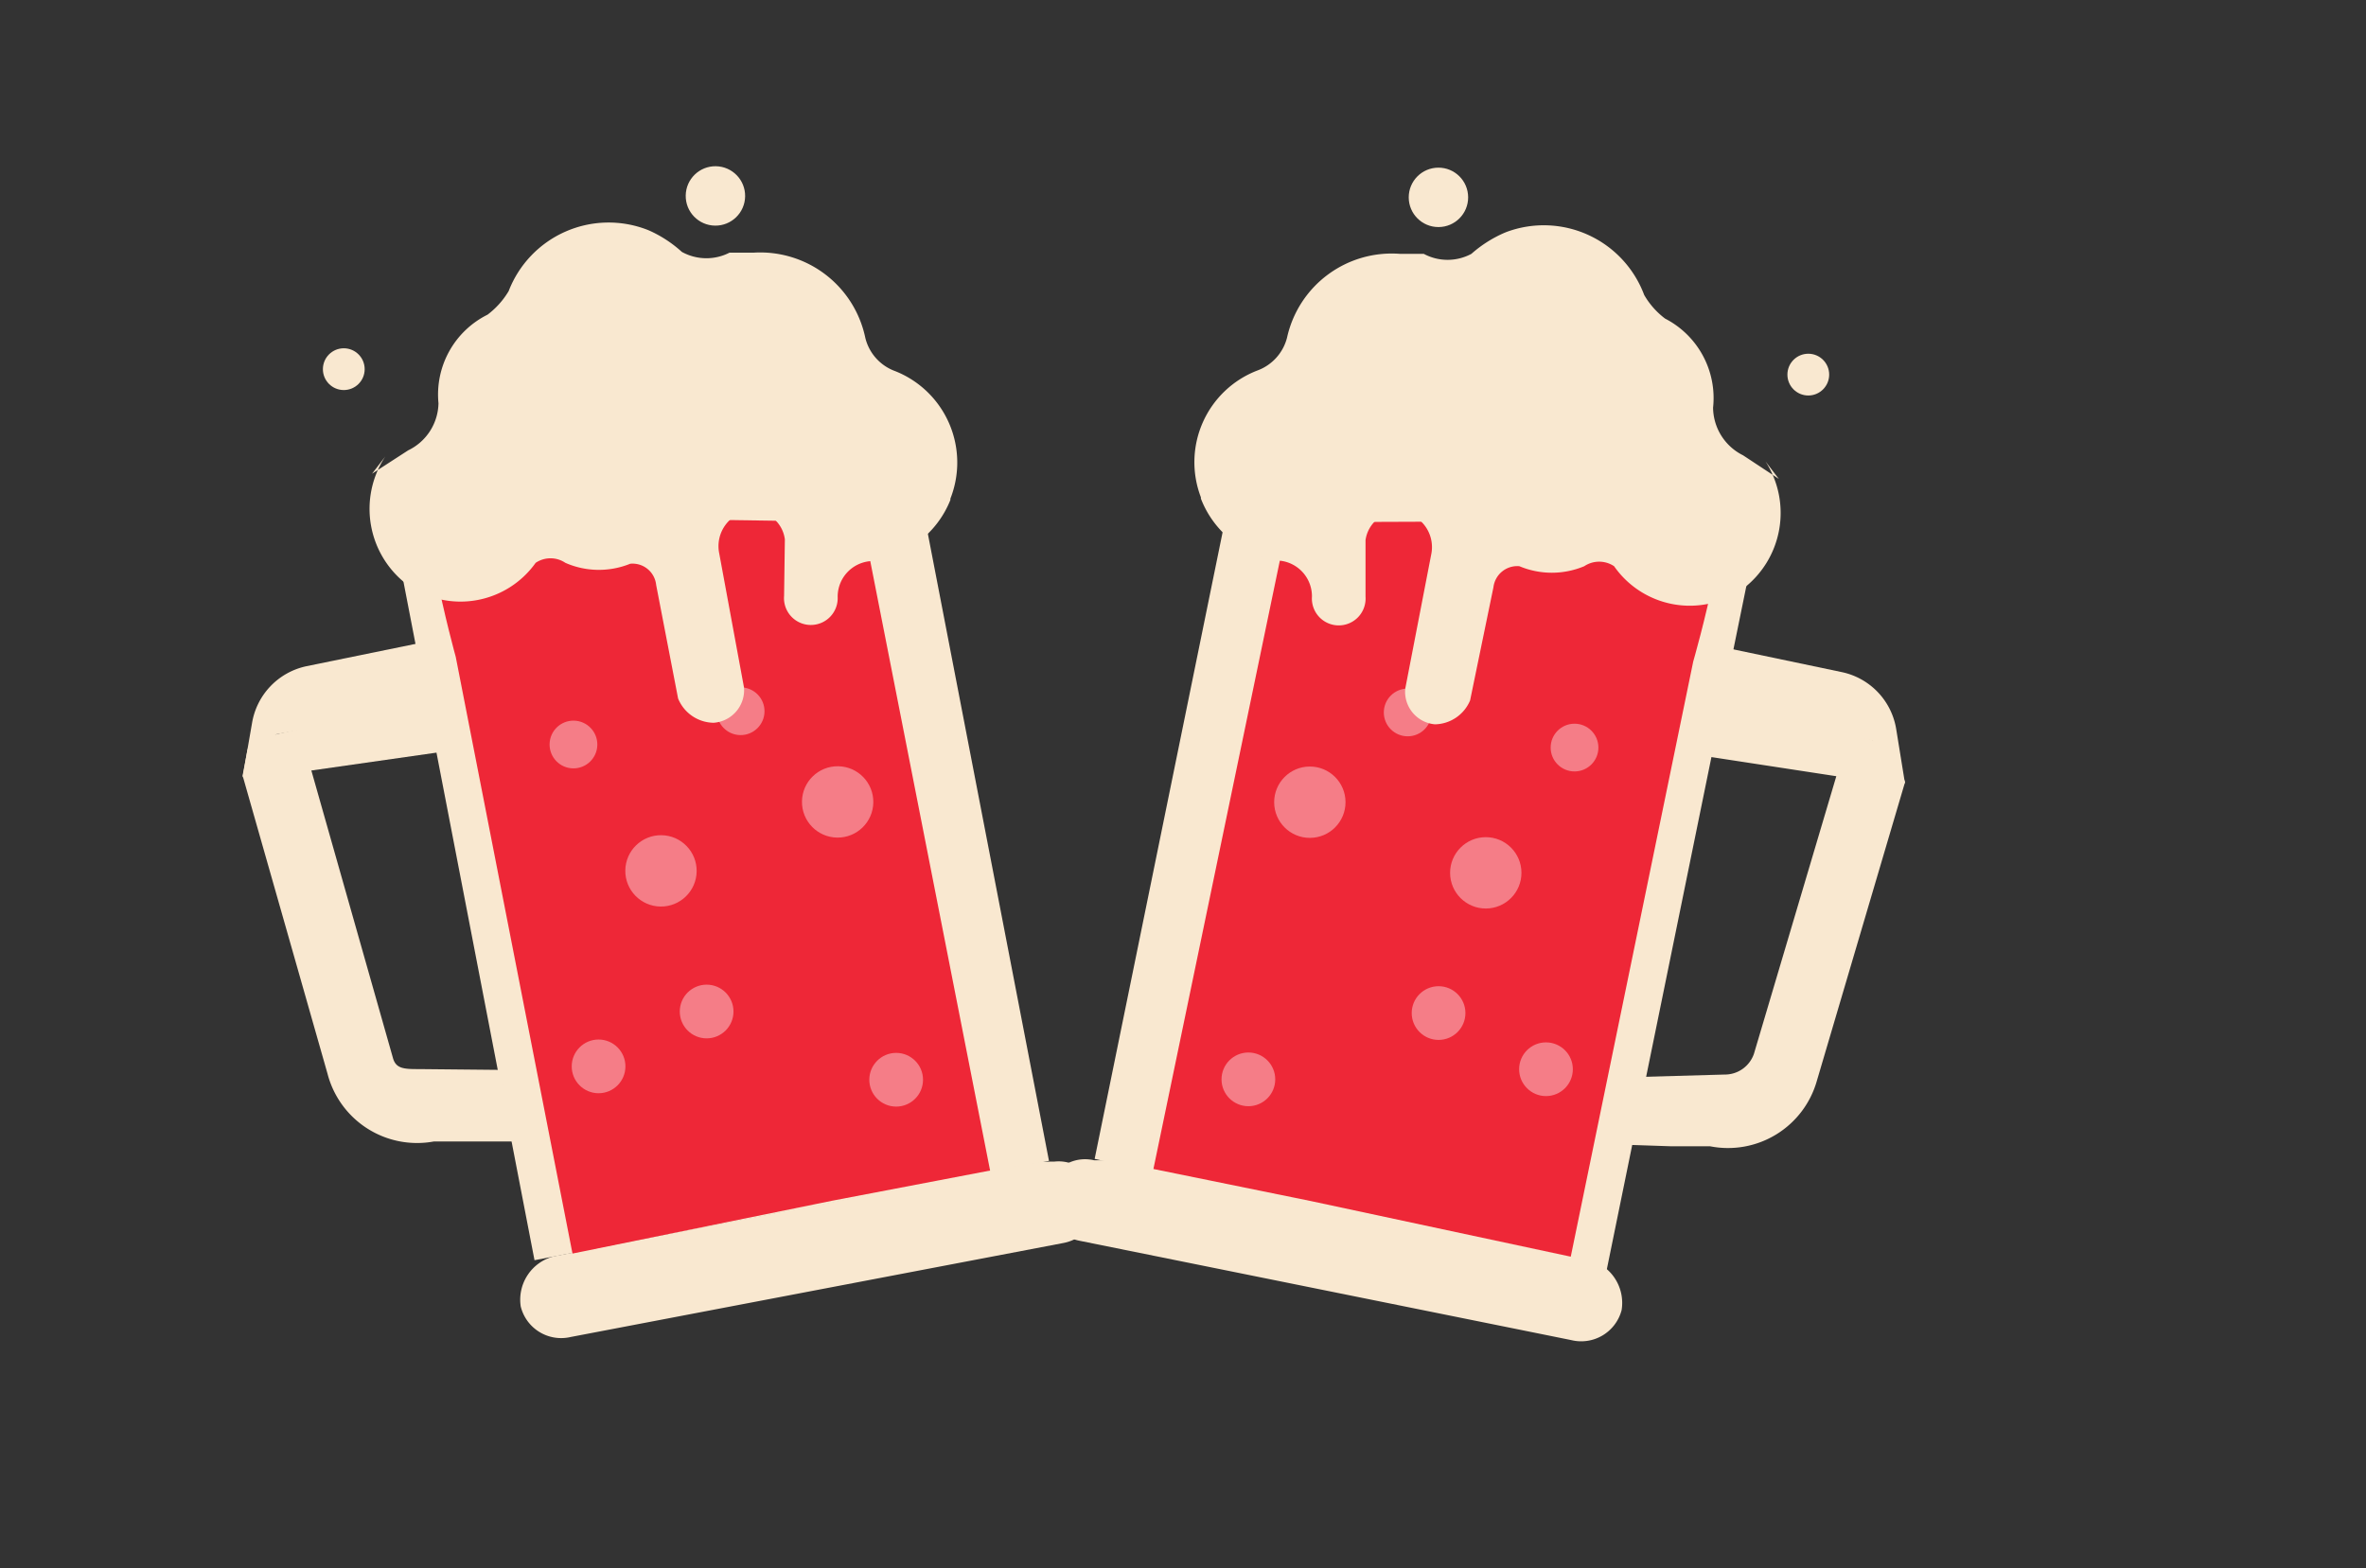
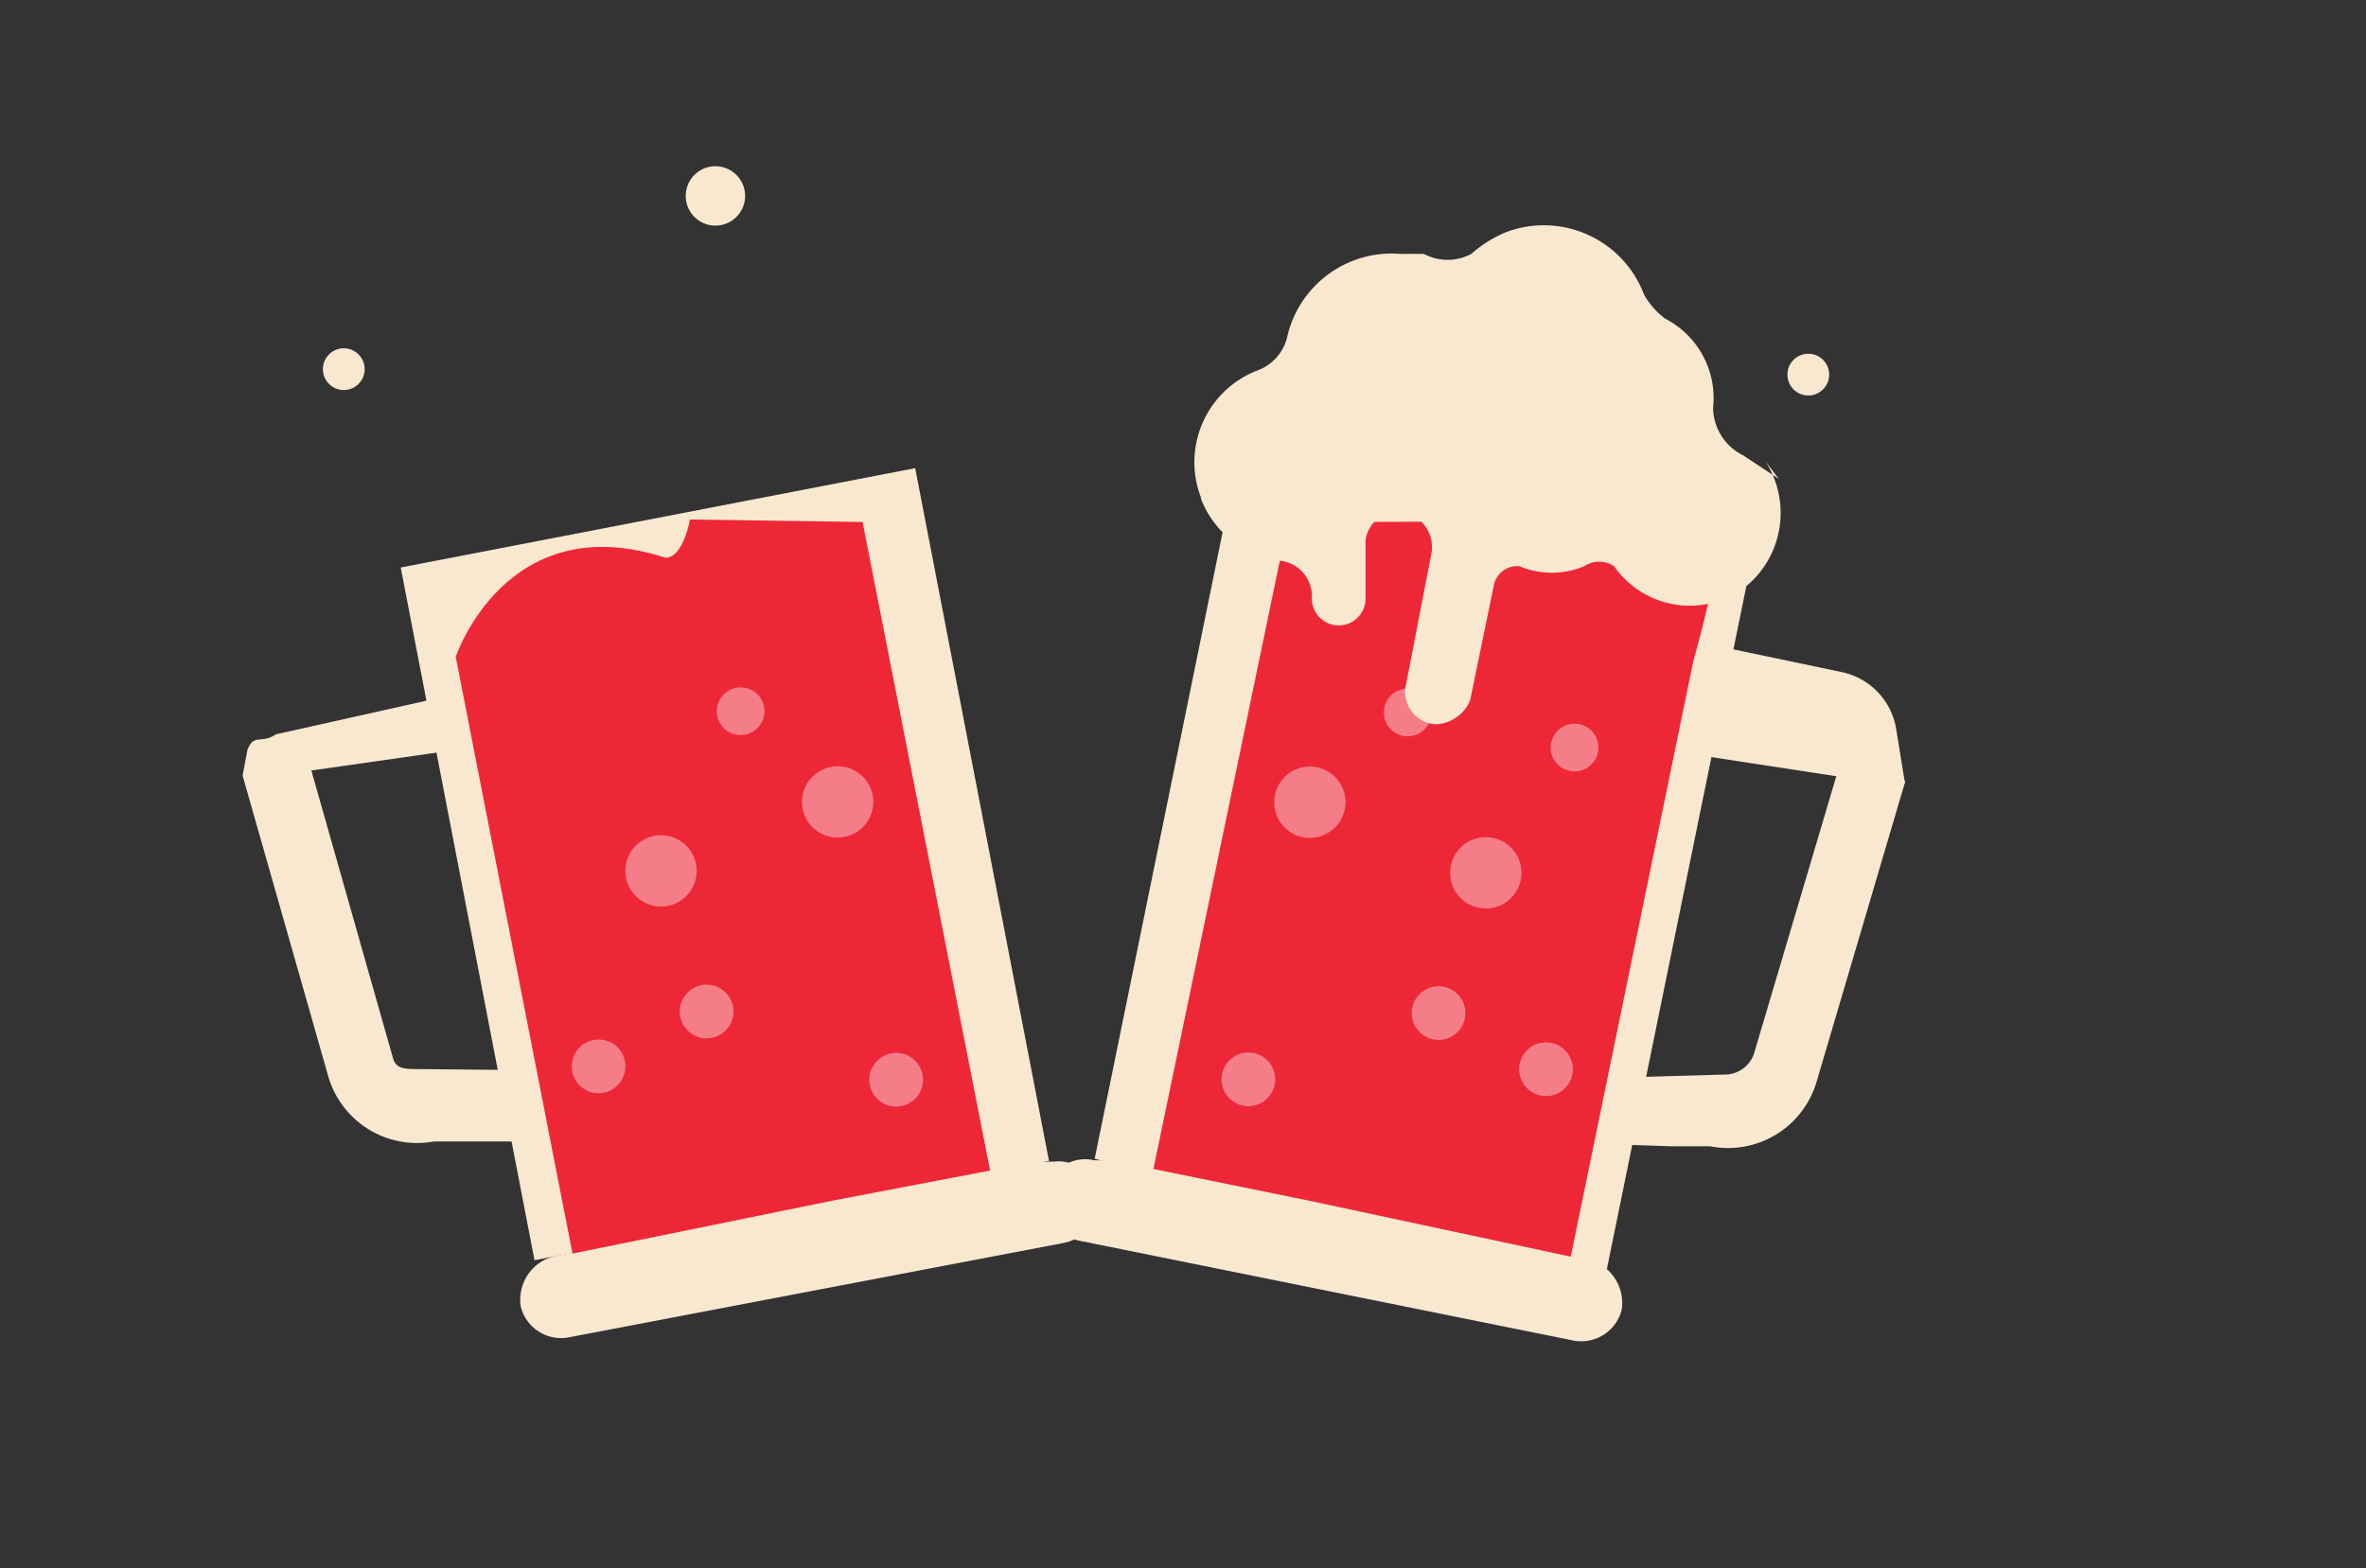
<svg xmlns="http://www.w3.org/2000/svg" id="Layer_1" data-name="Layer 1" viewBox="0 0 182.38 120.9">
  <rect x="0" y="0" width="182.38" height="120.9" fill="#333333" stroke="none" />
  <defs>
    <style>.cls-1{fill:#f9e8d0;}.cls-2{fill:#ee2737;}.cls-3{opacity:0.4;}.cls-4{fill:#fff;}</style>
  </defs>
  <g id="Layer_4" data-name="Layer 4">
    <polygon class="cls-1" points="84.38 89.34 95.26 36.05 134.83 44.13 123.71 98.59 84.38 89.34" />
    <path class="cls-1" d="M146.17,56.23l.68,4.2-2.53-3.34-8-1.58-4-.32L133.32,50,142,51.82h0A5.37,5.37,0,0,1,146.17,56.23Z" />
    <path class="cls-1" d="M146.85,60.29h0l-6.79,23a7.12,7.12,0,0,1-8.24,5.08h-3l-3.27-.11,1-5.24,6.39-.18s0,0,0,0a2.37,2.37,0,0,0,2.26-1.6l6.35-21.4h0l-9.8-1.5.89-4,11.66,2.69h0A7,7,0,0,1,146.85,60.29Z" />
    <path class="cls-1" d="M85.24,89.45l37.2,7.65A3.45,3.45,0,0,1,125,101h0a3.22,3.22,0,0,1-3.89,2.31L83.2,95.65A3.2,3.2,0,0,1,80.66,92h0A3,3,0,0,1,84,89.39a2,2,0,0,1,.34.06Z" />
    <path class="cls-2" d="M114.43,43.21c-1.38,0-1.85-3-1.85-3l-13.31.05L88.91,90.12l12.17,2.48,20,4.28L130.52,51s3.85-13.33,1.55-13.78S126.8,39.26,114.43,43.21Z" />
    <g class="cls-3">
      <circle class="cls-4" cx="121.37" cy="57.64" r="1.84" transform="translate(-0.23 0.48) rotate(-0.23)" />
      <circle class="cls-4" cx="114.52" cy="67.3" r="2.75" transform="translate(-0.26 0.45) rotate(-0.23)" />
      <circle class="cls-4" cx="119.17" cy="82.43" r="2.07" />
      <circle class="cls-4" cx="110.89" cy="78.1" r="2.07" />
      <circle class="cls-4" cx="100.96" cy="61.85" r="2.75" transform="translate(-0.24 0.4) rotate(-0.23)" />
      <circle class="cls-4" cx="108.51" cy="54.93" r="1.84" transform="translate(-0.22 0.43) rotate(-0.23)" />
      <circle class="cls-4" cx="96.23" cy="83.21" r="2.07" />
    </g>
-     <circle class="cls-1" cx="110.88" cy="15.22" r="2.29" transform="translate(-0.06 0.44) rotate(-0.23)" />
    <circle class="cls-1" cx="139.39" cy="28.88" r="1.61" />
    <path class="cls-1" d="M137.12,36.92h0l-2.76-1.82a4.15,4.15,0,0,1-2.31-3.67,6.89,6.89,0,0,0-3.7-6.87,6.11,6.11,0,0,1-1.61-1.82,8.26,8.26,0,0,0-10.63-4.85l-.17.07a9.65,9.65,0,0,0-2.52,1.61,3.88,3.88,0,0,1-3.67,0h-1.84a8.26,8.26,0,0,0-8.7,6.46,3.66,3.66,0,0,1-2.28,2.53,7.57,7.57,0,0,0-4.36,9.78,1,1,0,0,0,0,.1,7.57,7.57,0,0,0,6.21,4.8A2.76,2.76,0,0,1,101.13,46h0a2.07,2.07,0,1,0,4.13,0h0l0-4.36a2.53,2.53,0,0,1,2.85-2.16l.36.08h0a2.75,2.75,0,0,1,1.85,3.2l-2,10.34a2.52,2.52,0,0,0,2.29,2.74h0A3,3,0,0,0,113.32,54l1.8-8.73a1.85,1.85,0,0,1,2-1.62h0a6.46,6.46,0,0,0,5,0,2.07,2.07,0,0,1,2.3,0,7.11,7.11,0,0,0,9.87,1.79,7.34,7.34,0,0,0,1.8-9.87h0Z" />
  </g>
  <g id="Layer_4-2" data-name="Layer 4">
    <rect class="cls-1" x="35.68" y="39.43" width="40.39" height="54.39" transform="translate(-11.62 11.8) rotate(-10.93)" />
-     <path class="cls-1" d="M19.43,55.73l-.73,4.2,2.57-3.32,8.05-1.49,4-.28-1-5.26-8.7,1.78h0A5.38,5.38,0,0,0,19.43,55.73Z" />
    <path class="cls-1" d="M19.08,57.79l-.38,2h0l6.55,23A7.13,7.13,0,0,0,33.44,88l3,0H39.6l-1.07-5.52-6.16-.06c-1.2,0-1.86,0-2.09-.89L24,59.4h0L33.8,58l-.85-4L21.27,56.61h0C20.12,57.39,19.6,56.51,19.08,57.79Z" />
    <path class="cls-1" d="M80,89.59,42.72,96.85a3.45,3.45,0,0,0-2.58,3.87h0A3.21,3.21,0,0,0,44,103.07l38-7.25a3.23,3.23,0,0,0,2.58-3.64h0a3,3,0,0,0-3.3-2.63l-.34,0Z" />
-     <path class="cls-2" d="M51.3,43c1.38,0,1.88-2.95,1.88-2.95l13.31.19,9.83,50L64.13,92.57l-20,4.07-9-46s-3.71-13.36-1.41-13.79S39,39,51.3,43Z" />
+     <path class="cls-2" d="M51.3,43c1.38,0,1.88-2.95,1.88-2.95l13.31.19,9.83,50L64.13,92.57l-20,4.07-9-46S39,39,51.3,43Z" />
    <g class="cls-3">
-       <circle class="cls-4" cx="44.21" cy="57.4" r="1.84" transform="translate(-13.83 100.77) rotate(-89.17)" />
      <circle class="cls-4" cx="50.95" cy="67.14" r="2.75" transform="translate(-16.92 117.11) rotate(-89.17)" />
      <circle class="cls-4" cx="46.14" cy="82.21" r="2.07" />
      <circle class="cls-4" cx="54.47" cy="77.98" r="2.07" />
      <circle class="cls-4" cx="64.57" cy="61.83" r="2.75" transform="translate(1.81 125.49) rotate(-89.17)" />
      <circle class="cls-4" cx="57.1" cy="54.83" r="1.84" transform="translate(1.44 111.13) rotate(-89.17)" />
      <circle class="cls-4" cx="69.08" cy="83.24" r="2.07" />
    </g>
    <circle class="cls-1" cx="55.15" cy="15.1" r="2.29" transform="translate(39.25 70.03) rotate(-89.17)" />
    <circle class="cls-1" cx="26.5" cy="28.46" r="1.61" />
-     <path class="cls-1" d="M28.68,36.52h0l2.78-1.8a4.12,4.12,0,0,0,2.34-3.63,6.87,6.87,0,0,1,3.78-6.83,6.31,6.31,0,0,0,1.63-1.82,8.26,8.26,0,0,1,10.68-4.73l.17.07a9.49,9.49,0,0,1,2.5,1.64,3.91,3.91,0,0,0,3.67.06l1.84,0h0a8.27,8.27,0,0,1,8.63,6.56A3.65,3.65,0,0,0,69,28.61a7.58,7.58,0,0,1,4.26,9.83l0,.1a7.57,7.57,0,0,1-6.26,4.73A2.75,2.75,0,0,0,64.57,46h0a2.07,2.07,0,1,1-4.13-.06h0l.06-4.36a2.52,2.52,0,0,0-2.82-2.18,2.29,2.29,0,0,0-.36.07h0a2.76,2.76,0,0,0-1.88,3.19L57.35,53A2.52,2.52,0,0,1,55,55.72h0a3,3,0,0,1-2.73-1.87L50.58,45.1a1.83,1.83,0,0,0-2-1.64h0a6.42,6.42,0,0,1-5-.07,2.05,2.05,0,0,0-2.29,0,7.11,7.11,0,0,1-9.89,1.69,7.33,7.33,0,0,1-1.7-9.89h0Z" />
  </g>
</svg>